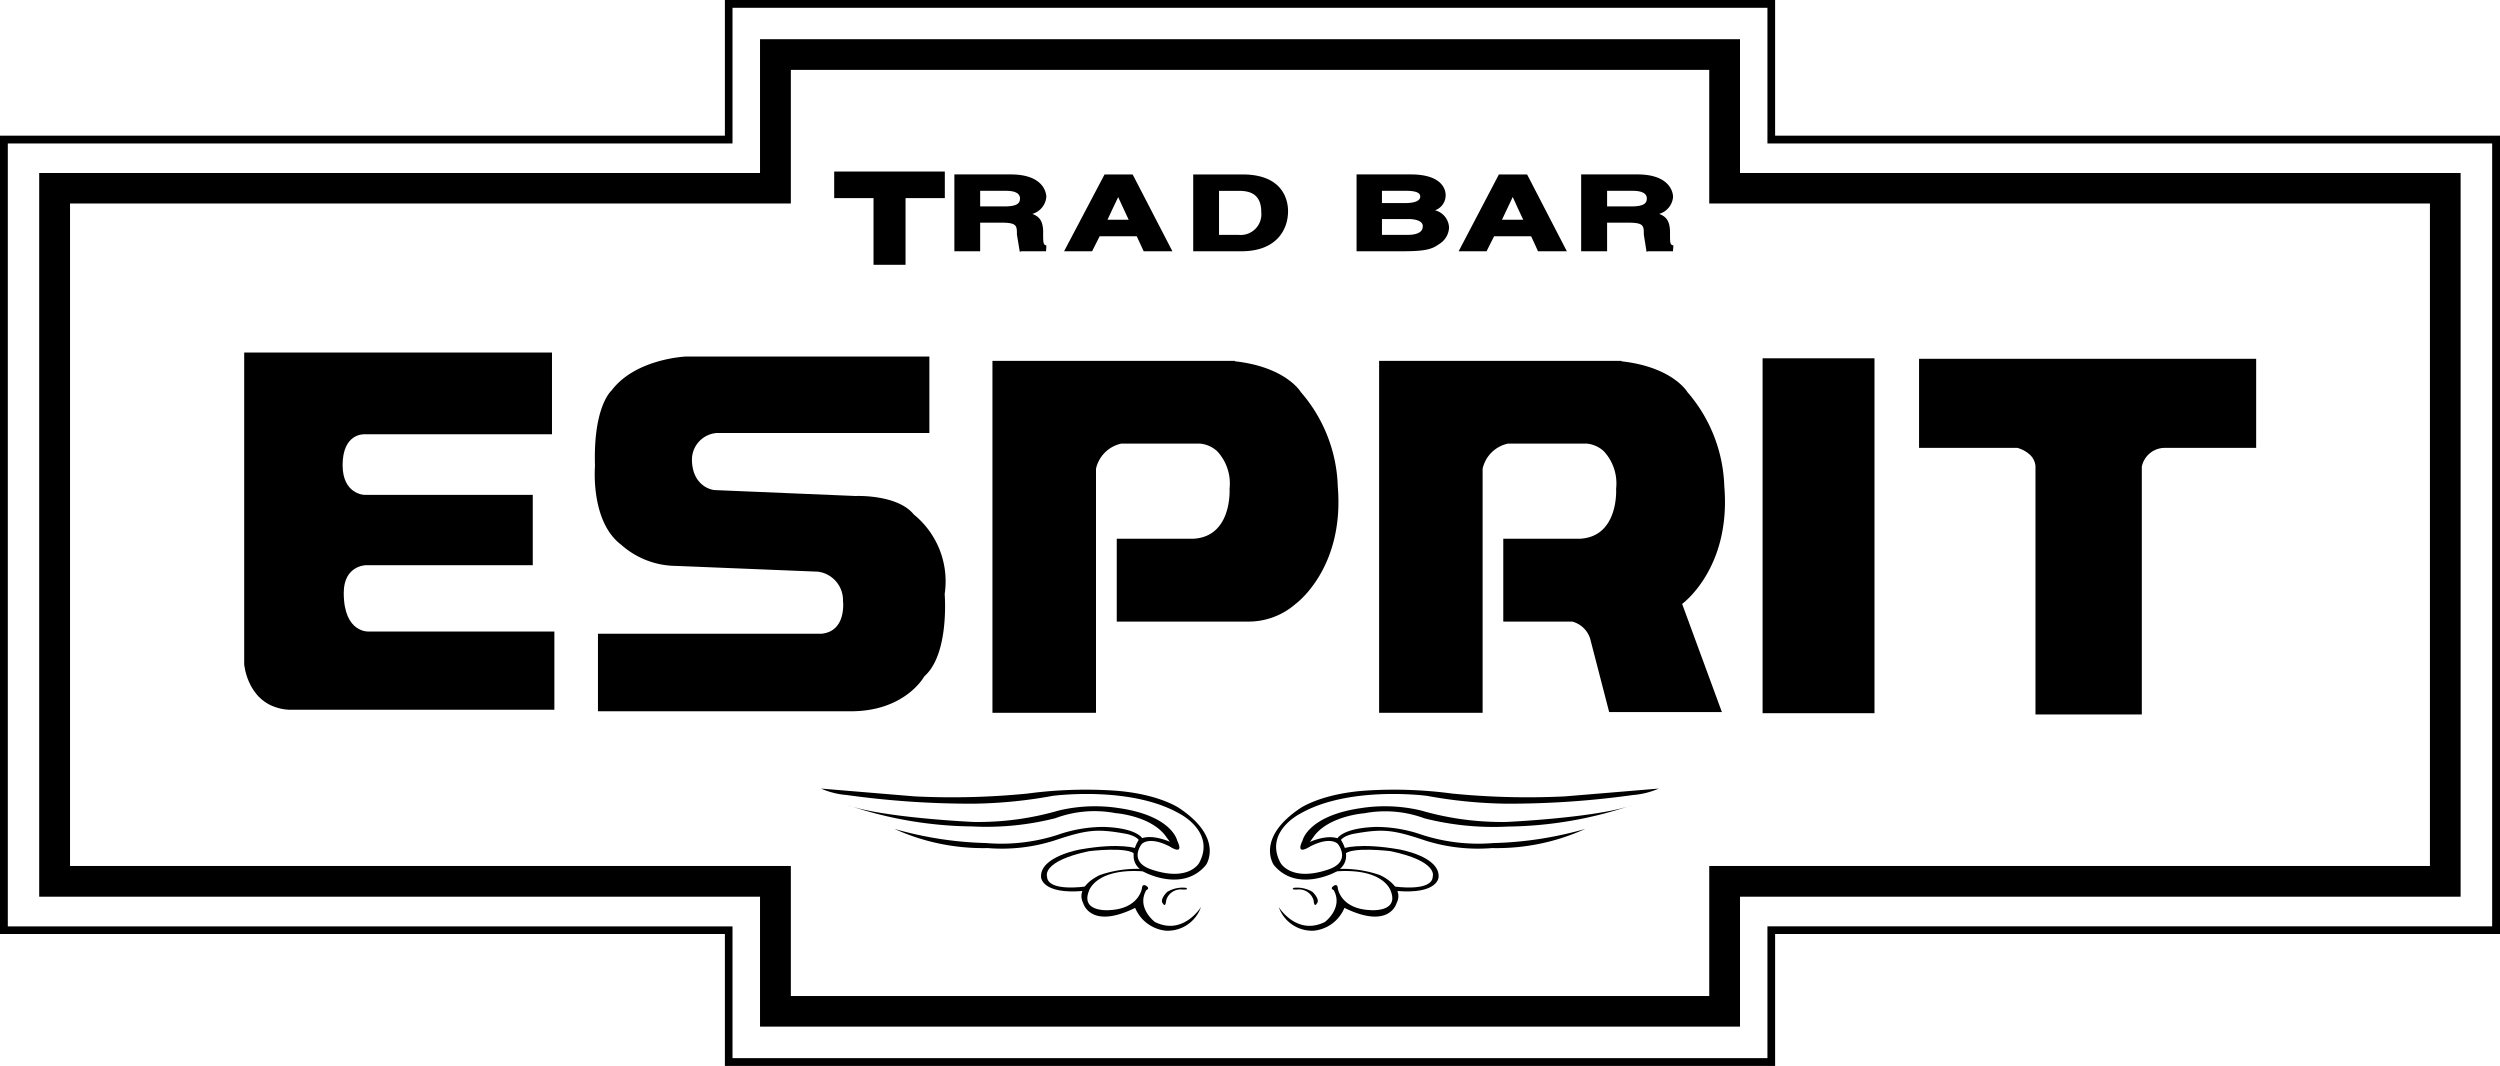
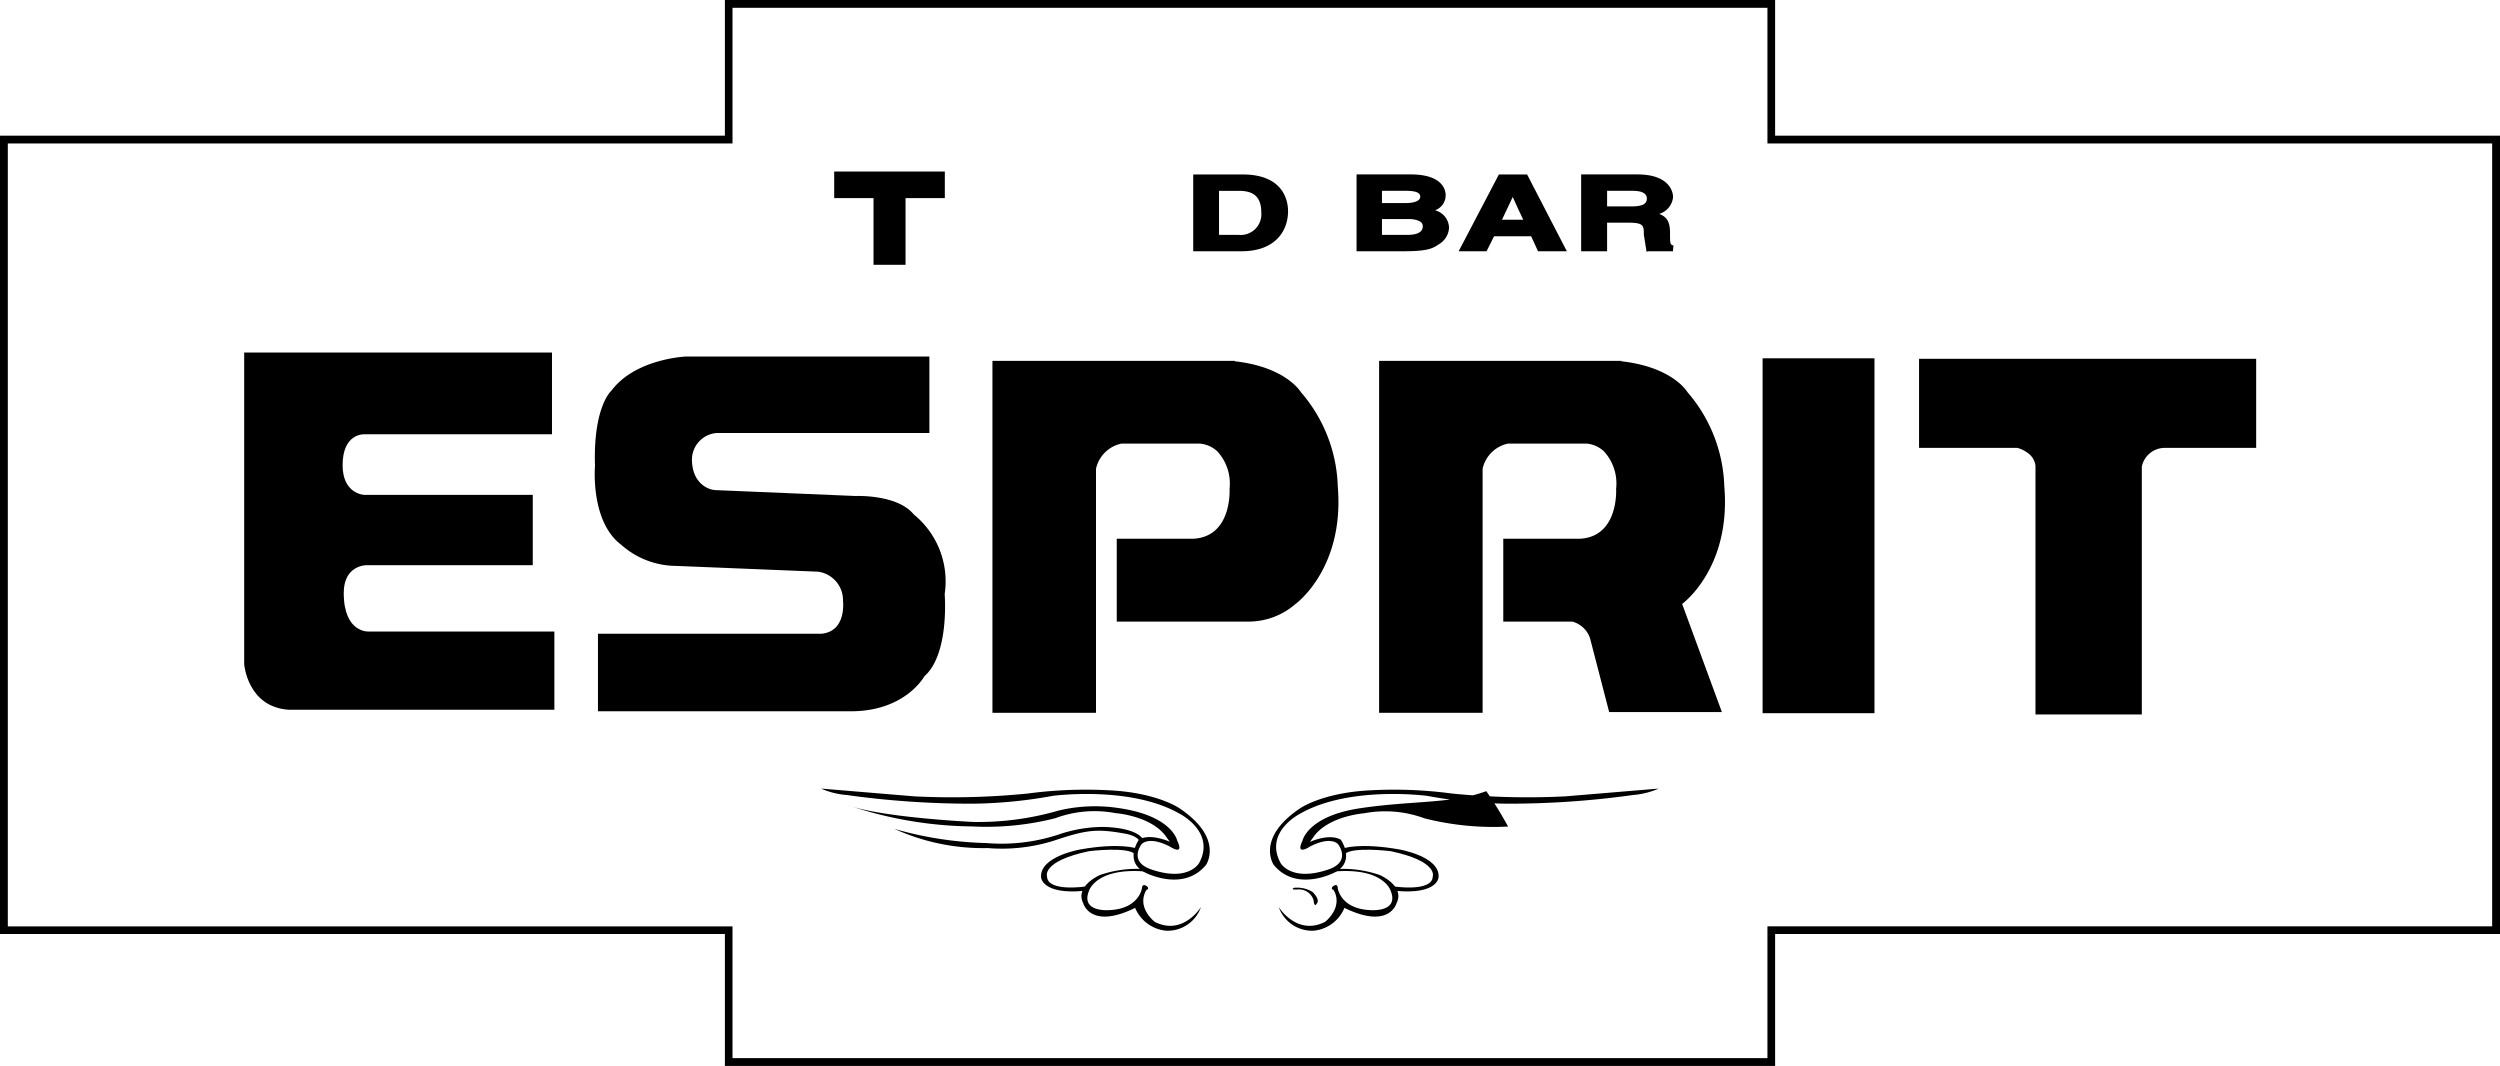
<svg xmlns="http://www.w3.org/2000/svg" id="グループ_2082" data-name="グループ 2082" width="223.983" height="95.5" viewBox="0 0 223.983 95.5">
  <defs>
    <clipPath id="clip-path">
      <rect id="長方形_143" data-name="長方形 143" width="223.981" height="95.5" />
    </clipPath>
  </defs>
  <path id="パス_325" data-name="パス 325" d="M.7,12.851H65.628V.7H158.35V12.851h64.93V82.993H158.35V94.8H65.628v-11.8H.7ZM64.945,0V12.155H0V83.679H64.945V95.5h94.093V83.679h64.945V12.155H159.038V0Z" />
-   <path id="パス_326" data-name="パス 326" d="M152.957,1.951H66.532V13.938H1.951V78.777H66.532V90.417h87.8V78.777h64.561V13.938H154.331V1.951ZM151.576,4.7v11.97h64.569V76.025H151.576V87.676H69.293V76.025H4.713V16.671H69.293V4.7Z" transform="translate(1.561 1.561)" />
  <path id="パス_327" data-name="パス 327" d="M50.837,10.544v2.381h3.522V18.9h2.869V12.925h3.519V10.544h-9.91Z" transform="translate(23.902 4.824)" />
  <g id="グループ_1887" data-name="グループ 1887" transform="translate(0 0)">
    <g id="グループ_1886" data-name="グループ 1886" clip-path="url(#clip-path)">
-       <path id="パス_328" data-name="パス 328" d="M65.647,15.773c0-1.1-.366-1.454-.971-1.693a1.738,1.738,0,0,0,1.252-1.518c0-.206-.1-2.019-3.2-2.019H57.689v6.883H60v-2.56H61.9c1.393,0,1.393.268,1.393,1.066l.256,1.539.139-.044h2.216l.031-.517c-.27-.077-.293-.153-.293-1.137M60,12.013h2.336c.8,0,1.232.236,1.232.676,0,.384-.165.72-1.384.72H60Z" transform="translate(27.816 5.084)" />
-       <path id="パス_329" data-name="パス 329" d="M70.354,10.544H67.947L64.32,17.427h2.509s.6-1.175.677-1.341h3.325c.086.166.621,1.341.621,1.341h2.573l-3.562-6.883ZM70.1,14.6H68.211c.169-.35.746-1.616.956-2.023.191.421.778,1.673.938,2.023" transform="translate(31.014 5.084)" />
      <path id="パス_330" data-name="パス 330" d="M76.546,10.544h-4.42v6.883h4.328c3.061,0,4.169-1.857,4.169-3.6,0-.766-.288-3.282-4.077-3.282m-2.108,1.469h1.756c.944,0,2.029.222,2.029,1.915a1.853,1.853,0,0,1-2.013,2.032H74.438Z" transform="translate(34.778 5.084)" />
      <path id="パス_331" data-name="パス 331" d="M89.026,13.757a1.421,1.421,0,0,0,.955-1.37c0-.313-.144-1.844-3.124-1.844H82v6.883h4.248c2.051,0,2.576-.236,3.126-.627a1.823,1.823,0,0,0,.912-1.494,1.665,1.665,0,0,0-1.26-1.549m-4.75.784h2.379c.591,0,1.276.16,1.276.624,0,.191,0,.794-1.362.794H84.275Zm2.179-1.43H84.275v-1.1h2.13c1.152,0,1.3.286,1.3.523,0,.523-.957.575-1.252.575" transform="translate(39.539 5.084)" />
      <path id="パス_332" data-name="パス 332" d="M94.2,10.544H91.777l-3.606,6.883h2.5s.585-1.175.674-1.341h3.32c.092.166.614,1.341.614,1.341h2.586l-3.562-6.883ZM93.954,14.6h-1.9c.166-.35.766-1.616.963-2.035.185.433.768,1.685.94,2.035" transform="translate(42.514 5.084)" />
      <path id="パス_333" data-name="パス 333" d="M103.538,15.773c0-1.1-.365-1.454-.971-1.693a1.738,1.738,0,0,0,1.244-1.518c0-.206-.1-2.019-3.2-2.019H95.576v6.883H97.9v-2.56H99.79c1.4,0,1.4.268,1.4,1.066l.245,1.539.147-.044H103.8l.044-.517c-.3-.077-.307-.153-.307-1.137M97.9,12.013h2.315c.8,0,1.245.236,1.245.676,0,.384-.178.72-1.38.72H97.9Z" transform="translate(46.085 5.084)" />
      <path id="パス_334" data-name="パス 334" d="M25.954,46.309s-2.274.194-2.274-3.465c0-2.495,2.025-2.481,2.025-2.481H40.615v-6.3h-15.1S23.578,34,23.578,31.4c0-2.881,1.936-2.764,1.936-2.764H42.337V21.308H14.761V49.237s.289,3.834,3.99,4.079h23.8V46.309Z" transform="translate(7.117 10.274)" />
      <rect id="長方形_142" data-name="長方形 142" width="10.025" height="31.796" transform="translate(157.916 32.101)" />
      <path id="パス_335" data-name="パス 335" d="M116,21.688V29.67h8.809a2.762,2.762,0,0,1,1.158.646,1.624,1.624,0,0,1,.464.96V53.555h9.527v-22.2a2.1,2.1,0,0,1,2-1.684h8.245V21.688Z" transform="translate(55.934 10.457)" />
      <path id="パス_336" data-name="パス 336" d="M114.29,33.074a13.51,13.51,0,0,0-3.3-8.457s-1.3-2.254-5.92-2.766v-.037H83.363V53.347h9.273V31.479a2.951,2.951,0,0,1,2.274-2.253h7.054a2.607,2.607,0,0,1,1.533.686,4.244,4.244,0,0,1,1.1,3.362s.268,4.276-3.225,4.475H94.487v7.423h6.179a2.3,2.3,0,0,1,1.6,1.509l1.709,6.6h10.1l-3.563-9.692s4.392-3.161,3.78-10.518" transform="translate(40.196 10.518)" />
      <path id="パス_337" data-name="パス 337" d="M90.93,33.074a13.5,13.5,0,0,0-3.305-8.457s-1.31-2.254-5.914-2.766v-.037H59.99V53.347h9.278V31.479a2.955,2.955,0,0,1,2.274-2.253h7.04a2.618,2.618,0,0,1,1.546.686,4.243,4.243,0,0,1,1.106,3.362S81.5,37.55,78,37.749H71.127v7.423H82.891a6.394,6.394,0,0,0,4.254-1.58s4.4-3.161,3.785-10.518" transform="translate(28.926 10.518)" />
      <path id="パス_338" data-name="パス 338" d="M56.209,46.386H36.238v6.947H58.713c5.029.082,6.766-3.129,6.766-3.129,2.272-2,1.823-7.372,1.823-7.372A7.721,7.721,0,0,0,64.533,35.7c-1.469-1.819-5.21-1.653-5.21-1.653l-12.495-.525c-.7,0-2.17-.614-2.17-2.77a2.4,2.4,0,0,1,2.254-2.351H65.931V21.551h-21.8s-4.527.179-6.68,3.052c0,0-1.653,1.392-1.479,6.759,0,0-.436,4.95,2.342,7.049a7.486,7.486,0,0,0,4.949,1.9l12.679.516a2.574,2.574,0,0,1,2.25,2.615s.35,2.776-1.986,2.95" transform="translate(17.335 10.391)" />
-       <path id="パス_339" data-name="パス 339" d="M83.111,52.247s1.352,1.9-.494,2.907c0,0-3.446,1.868-5.515-.652,0,0-1.647-2.373,2.363-5.068,0,0,1.922-1.353,6.072-1.6a39.345,39.345,0,0,1,7.559.279,68.508,68.508,0,0,0,10.105.252l8.4-.7a7.184,7.184,0,0,1-2.3.577,80.339,80.339,0,0,1-11.367.778,42.018,42.018,0,0,1-7.083-.7s-6.96-.937-11.377,1.593c0,0-3.277,1.635-1.756,4.423,0,0,.944,1.719,4.291.574,2.088-.713.857-2.262.857-2.262s-.6-.775-2.521.215c0,0-1.355.9-.66-.541,0,0,.454-2.192,5.161-2.895a14.041,14.041,0,0,1,5.444.2,25.922,25.922,0,0,0,7.685,1.029s8.219-.382,11.3-1.53A35.635,35.635,0,0,1,98.1,51.069a25.153,25.153,0,0,1-7.488-.735,10.124,10.124,0,0,0-5.4-.455s-3.033.215-4.438,1.968l-.433.6s1.715-.8,2.77-.2" transform="translate(37.015 22.985)" />
-       <path id="パス_340" data-name="パス 340" d="M80.826,51.051s.422-.975,3.52-1.066a12.5,12.5,0,0,1,4.06.7,16.392,16.392,0,0,0,6.416.747,32.7,32.7,0,0,0,8.235-1.269,19.145,19.145,0,0,1-8.336,1.718,15.656,15.656,0,0,1-5.96-.664c-2.89-.972-3.8-1.088-6.347-.633,0,0-1.091.153-1.34.72" transform="translate(38.973 24.101)" />
+       <path id="パス_339" data-name="パス 339" d="M83.111,52.247s1.352,1.9-.494,2.907c0,0-3.446,1.868-5.515-.652,0,0-1.647-2.373,2.363-5.068,0,0,1.922-1.353,6.072-1.6a39.345,39.345,0,0,1,7.559.279,68.508,68.508,0,0,0,10.105.252l8.4-.7a7.184,7.184,0,0,1-2.3.577,80.339,80.339,0,0,1-11.367.778,42.018,42.018,0,0,1-7.083-.7s-6.96-.937-11.377,1.593c0,0-3.277,1.635-1.756,4.423,0,0,.944,1.719,4.291.574,2.088-.713.857-2.262.857-2.262s-.6-.775-2.521.215c0,0-1.355.9-.66-.541,0,0,.454-2.192,5.161-2.895s8.219-.382,11.3-1.53A35.635,35.635,0,0,1,98.1,51.069a25.153,25.153,0,0,1-7.488-.735,10.124,10.124,0,0,0-5.4-.455s-3.033.215-4.438,1.968l-.433.6s1.715-.8,2.77-.2" transform="translate(37.015 22.985)" />
      <path id="パス_341" data-name="パス 341" d="M81.188,51.356s1.43-.538,4.993.082c0,0,3.7.614,3.56,2.5,0,0-.043,1.558-3.8,1.224l-.209-.4s3.448.526,3.486-.892c0,0,.528-1.361-3.775-2.269,0,0-3.56-.437-4.135.295Z" transform="translate(39.147 24.658)" />
      <path id="パス_342" data-name="パス 342" d="M82.457,52.533a10.161,10.161,0,0,1,3.885.535s2.3.978,1.506,2.536c0,0-.639,2.383-4.667.409a3.32,3.32,0,0,1-2.739,2.044,3.165,3.165,0,0,1-3.147-2.12s1.6,2.606,4.141,1.337c0,0,1.673-1.261.781-2.858,0,0-.373-.122,0-.371s.369.206.369.206.224,1.832,2.893,1.962c0,0,2.653.246,1.836-1.753,0,0-.654-2.14-5.242-1.685Z" transform="translate(37.27 25.326)" />
      <path id="パス_343" data-name="パス 343" d="M78.246,53.671a2.65,2.65,0,0,1,1.666.365s.743.692.373,1.057c0,0-.206.414-.276-.316a1.357,1.357,0,0,0-1.429-.957s-.7.052-.335-.148" transform="translate(37.677 25.872)" />
      <path id="パス_344" data-name="パス 344" d="M78.107,52.247s-1.344,1.9.494,2.907c0,0,3.44,1.868,5.523-.652,0,0,1.641-2.373-2.376-5.068,0,0-1.909-1.353-6.059-1.6a39.4,39.4,0,0,0-7.565.279,68.48,68.48,0,0,1-10.107.252l-8.389-.7a7.114,7.114,0,0,0,2.293.577,80.537,80.537,0,0,0,11.377.778,42.006,42.006,0,0,0,7.08-.7s6.947-.937,11.37,1.593c0,0,3.268,1.635,1.756,4.423,0,0-.937,1.719-4.289.574-2.09-.713-.863-2.262-.863-2.262s.614-.775,2.533.215c0,0,1.347.9.652-.541,0,0-.431-2.192-5.146-2.895a14.07,14.07,0,0,0-5.446.2,25.868,25.868,0,0,1-7.687,1.029s-8.231-.382-11.3-1.53a35.683,35.683,0,0,0,11.177,1.931,25.145,25.145,0,0,0,7.484-.735,10.054,10.054,0,0,1,5.4-.455s3.034.215,4.424,1.968l.439.6s-1.728-.8-2.778-.2" transform="translate(23.929 22.985)" />
      <path id="パス_345" data-name="パス 345" d="M76.3,51.051s-.422-.975-3.519-1.066a12.5,12.5,0,0,0-4.06.7,16.388,16.388,0,0,1-6.418.747,32.713,32.713,0,0,1-8.236-1.269,19.208,19.208,0,0,0,8.352,1.718,15.514,15.514,0,0,0,5.932-.664c2.905-.972,3.824-1.088,6.353-.633,0,0,1.092.153,1.347.72" transform="translate(26.07 24.101)" />
      <path id="パス_346" data-name="パス 346" d="M71.486,51.356s-1.438-.538-4.993.082c0,0-3.691.614-3.563,2.5,0,0,.052,1.558,3.814,1.224l.208-.4s-3.452.526-3.485-.892c0,0-.537-1.361,3.768-2.269,0,0,3.568-.437,4.125.295Z" transform="translate(30.341 24.658)" />
      <path id="パス_347" data-name="パス 347" d="M70.927,52.533a10.193,10.193,0,0,0-3.894.535s-2.28.978-1.5,2.536c0,0,.643,2.383,4.648.409a3.345,3.345,0,0,0,2.752,2.044,3.163,3.163,0,0,0,3.147-2.12s-1.6,2.606-4.131,1.337c0,0-1.681-1.261-.765-2.858,0,0,.362-.122,0-.371-.391-.243-.391.206-.391.206s-.248,1.832-2.892,1.962c0,0-2.662.246-1.845-1.753,0,0,.67-2.14,5.228-1.685Z" transform="translate(31.52 25.326)" />
-       <path id="パス_348" data-name="パス 348" d="M72.381,53.671a2.67,2.67,0,0,0-1.673.365s-.735.692-.371,1.057c0,0,.212.414.282-.316a1.354,1.354,0,0,1,1.427-.957s.7.052.335-.148" transform="translate(33.866 25.872)" />
    </g>
  </g>
</svg>